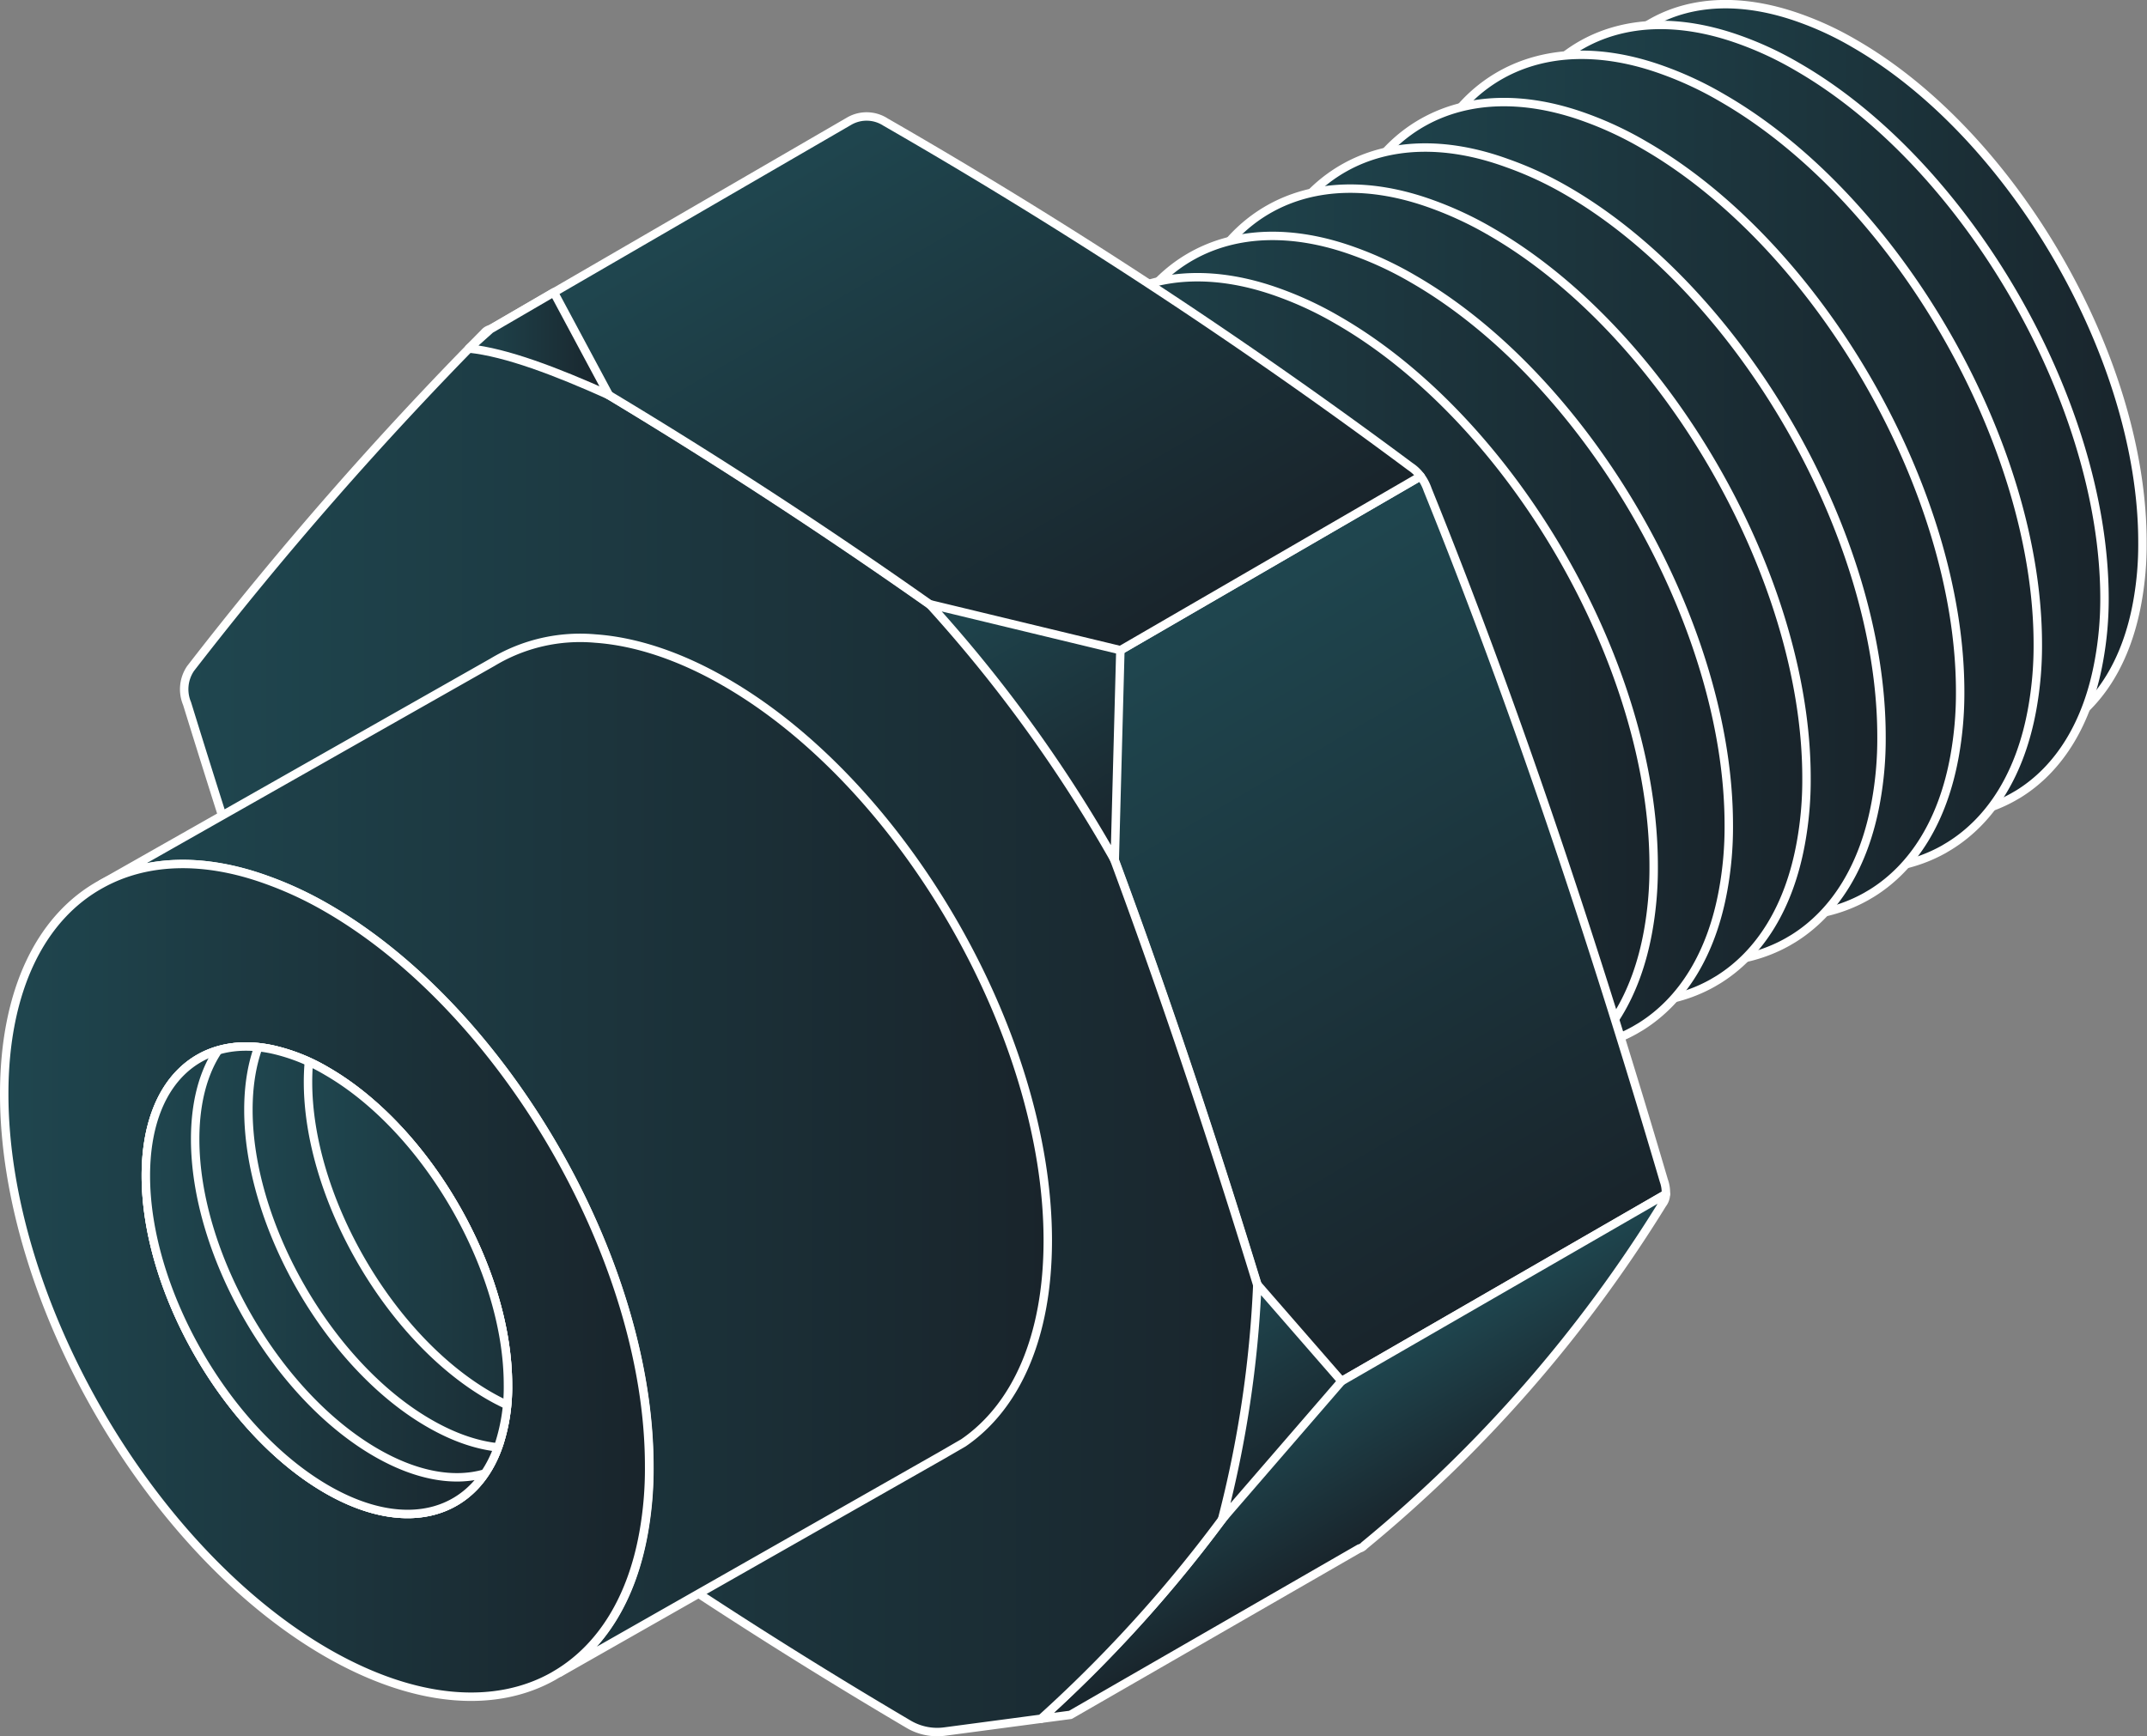
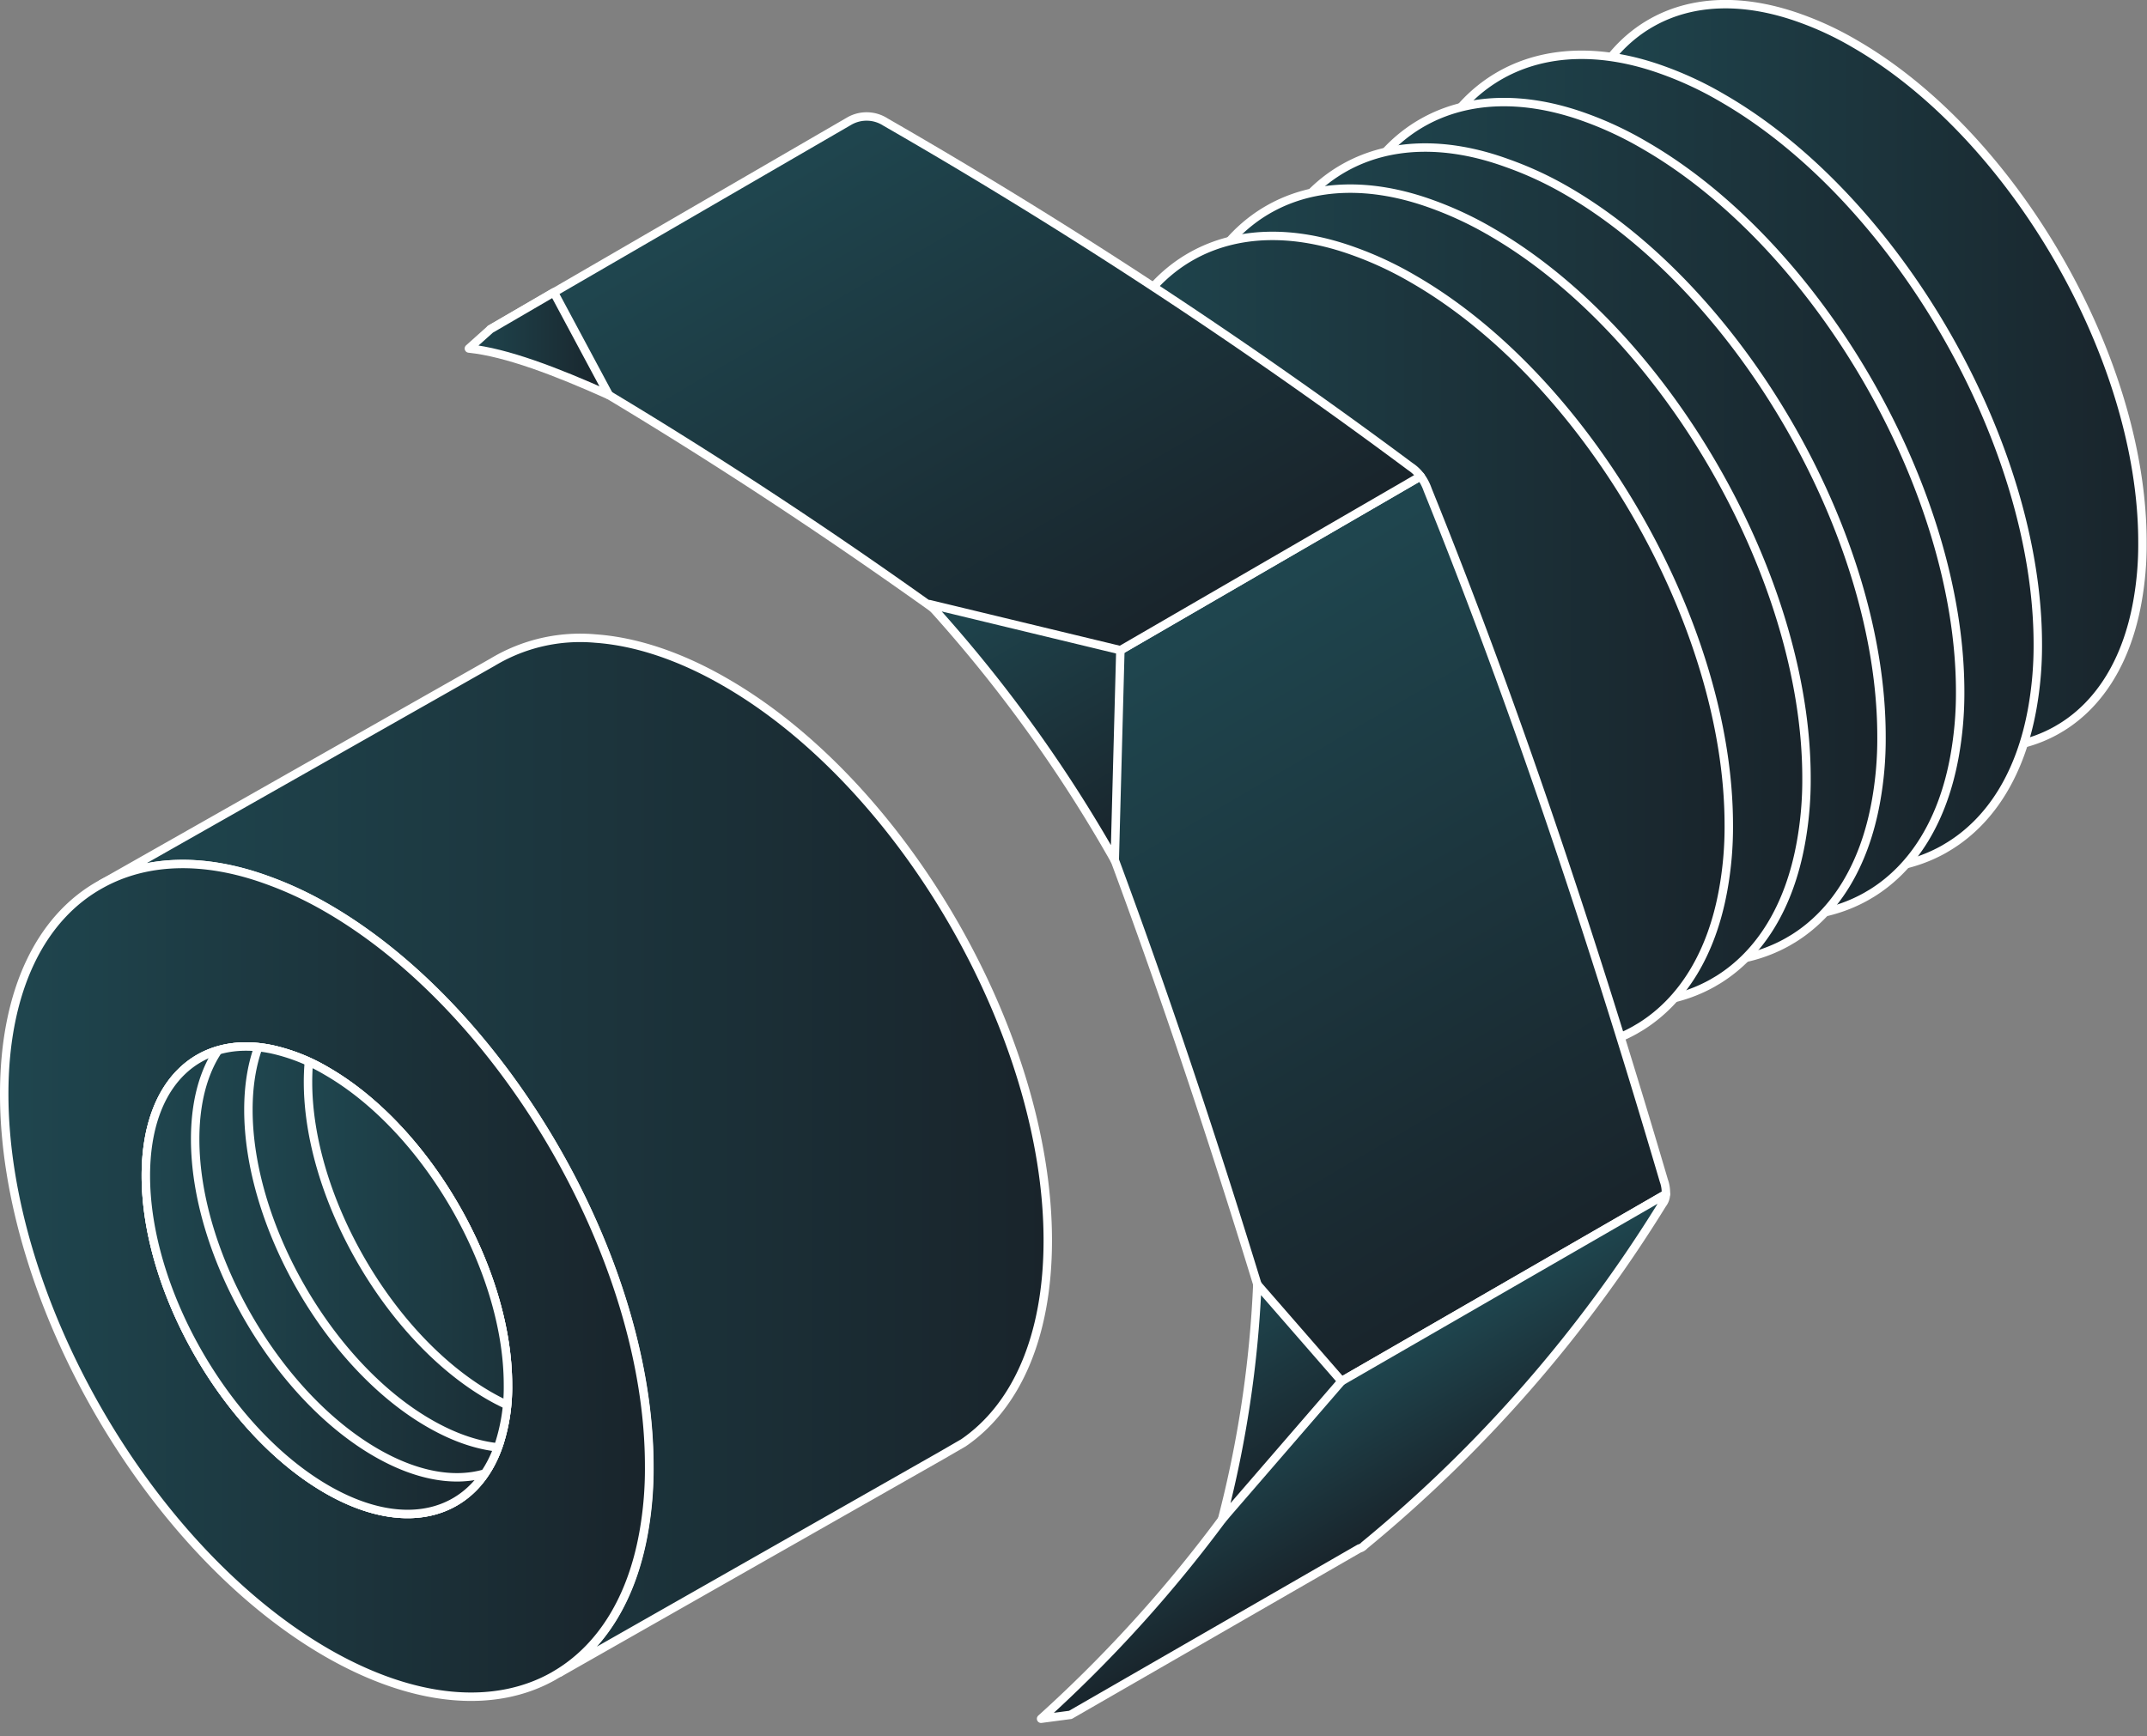
<svg xmlns="http://www.w3.org/2000/svg" xmlns:xlink="http://www.w3.org/1999/xlink" viewBox="0 0 381.85 308.89">
  <rect x="0" y="0" width="381.85" height="308.89" fill="#808080" stroke="none" />
  <defs>
    <style>.cls-1,.cls-10,.cls-11,.cls-12,.cls-13,.cls-14,.cls-15,.cls-16,.cls-17,.cls-18,.cls-2,.cls-21,.cls-22,.cls-23,.cls-24,.cls-3,.cls-4,.cls-5,.cls-6,.cls-7,.cls-8,.cls-9{stroke:#fff;stroke-linecap:round;stroke-linejoin:round;stroke-width:1.5px;}.cls-1,.cls-19{fill:url(#linear-gradient);}.cls-2{fill:url(#linear-gradient-2);}.cls-3{fill:url(#linear-gradient-3);}.cls-4{fill:url(#linear-gradient-4);}.cls-5{fill:url(#linear-gradient-5);}.cls-6{fill:url(#linear-gradient-6);}.cls-7{fill:url(#linear-gradient-7);}.cls-8{fill:url(#linear-gradient-8);}.cls-9{fill:url(#linear-gradient-9);}.cls-10{fill:url(#linear-gradient-10);}.cls-11{fill:url(#linear-gradient-11);}.cls-12{fill:url(#linear-gradient-12);}.cls-13{fill:url(#linear-gradient-13);}.cls-14{fill:url(#linear-gradient-14);}.cls-15{fill:url(#linear-gradient-15);}.cls-16{fill:url(#linear-gradient-16);}.cls-17{fill:url(#linear-gradient-17);}.cls-18{fill:url(#linear-gradient-18);}.cls-20{clip-path:url(#clip-path);}.cls-21{fill:url(#linear-gradient-21);}.cls-22{fill:url(#linear-gradient-22);}.cls-23{fill:url(#linear-gradient-23);}.cls-24{fill:none;}</style>
    <linearGradient id="linear-gradient" x1="25.94" y1="227.76" x2="90.34" y2="227.76" gradientUnits="userSpaceOnUse">
      <stop offset="0" stop-color="#1f464f" />
      <stop offset="1" stop-color="#19242b" />
    </linearGradient>
    <linearGradient id="linear-gradient-2" x1="278.56" y1="66.96" x2="381.1" y2="66.96" xlink:href="#linear-gradient" />
    <linearGradient id="linear-gradient-3" x1="265.17" y1="74.84" x2="374.22" y2="74.84" xlink:href="#linear-gradient" />
    <linearGradient id="linear-gradient-4" x1="250.22" y1="82.21" x2="362.42" y2="82.21" xlink:href="#linear-gradient" />
    <linearGradient id="linear-gradient-5" x1="236.39" y1="90.61" x2="348.59" y2="90.61" xlink:href="#linear-gradient" />
    <linearGradient id="linear-gradient-6" x1="222.45" y1="98.65" x2="334.66" y2="98.65" xlink:href="#linear-gradient" />
    <linearGradient id="linear-gradient-7" x1="209.08" y1="106.01" x2="321.29" y2="106.01" xlink:href="#linear-gradient" />
    <linearGradient id="linear-gradient-8" x1="195.25" y1="114.42" x2="307.46" y2="114.42" xlink:href="#linear-gradient" />
    <linearGradient id="linear-gradient-9" x1="181.94" y1="121.77" x2="294.15" y2="121.77" xlink:href="#linear-gradient" />
    <linearGradient id="linear-gradient-10" x1="207.94" y1="110.55" x2="274.83" y2="224.98" xlink:href="#linear-gradient" />
    <linearGradient id="linear-gradient-11" x1="234.31" y1="248.15" x2="248.15" y2="271.82" xlink:href="#linear-gradient" />
    <linearGradient id="linear-gradient-12" x1="32.8" y1="183.34" x2="229.99" y2="183.34" xlink:href="#linear-gradient" />
    <linearGradient id="linear-gradient-13" x1="143.17" y1="25.87" x2="196.69" y2="117.44" xlink:href="#linear-gradient" />
    <linearGradient id="linear-gradient-14" x1="176.19" y1="101.12" x2="204.44" y2="149.44" xlink:href="#linear-gradient" />
    <linearGradient id="linear-gradient-15" x1="214.02" y1="234.12" x2="230.62" y2="262.53" xlink:href="#linear-gradient" />
    <linearGradient id="linear-gradient-16" x1="83.39" y1="61.16" x2="108.3" y2="61.16" xlink:href="#linear-gradient" />
    <linearGradient id="linear-gradient-17" x1="18.07" y1="205.52" x2="186.35" y2="205.52" xlink:href="#linear-gradient" />
    <linearGradient id="linear-gradient-18" x1="0.75" y1="227.76" x2="115.5" y2="227.76" xlink:href="#linear-gradient" />
    <clipPath id="clip-path">
      <path class="cls-1" d="M90.34,246.35a33,33,0,0,1-1.53,10.44c-4.14,12.6-16.32,16.45-30.68,8.16-17.78-10.27-32.19-35.24-32.19-55.78,0-16.59,9.4-25.21,22.38-22.5a33.11,33.11,0,0,1,9.81,3.9C75.9,200.84,90.34,225.81,90.34,246.35Z" />
    </clipPath>
    <linearGradient id="linear-gradient-21" x1="34.71" y1="221.24" x2="99.11" y2="221.24" xlink:href="#linear-gradient" />
    <linearGradient id="linear-gradient-22" x1="44.18" y1="216.03" x2="108.58" y2="216.03" xlink:href="#linear-gradient" />
    <linearGradient id="linear-gradient-23" x1="54.78" y1="211.08" x2="119.18" y2="211.08" xlink:href="#linear-gradient" />
  </defs>
  <title>Asset 1</title>
  <g id="Layer_2" data-name="Layer 2">
    <g id="Guides">
      <path class="cls-2" d="M329.83,7.76a56.8,56.8,0,0,0-9.61-4.5C310.13-.38,301.09,0,294,3.9c-9.54,5.24-15.47,16.84-15.47,33.46,0,32.69,23,72.44,51.27,88.8,14,8.1,26.77,8.94,36,3.73l.91-.54c6.78-4.22,11.54-11.8,13.42-22.23a57.3,57.3,0,0,0,.91-10.56C381.1,63.86,358.16,24.1,329.83,7.76Z" />
-       <path class="cls-3" d="M319.69,11.89A60.52,60.52,0,0,0,309.47,7.1c-10.72-3.87-20.34-3.43-27.85.69-10.15,5.57-16.45,17.91-16.45,35.58,0,34.76,24.42,77,54.52,94.44,14.94,8.61,28.48,9.51,38.33,4l1-.58c7.21-4.48,12.27-12.54,14.27-23.63a61,61,0,0,0,1-11.24C374.22,71.55,349.82,29.26,319.69,11.89Z" />
      <path class="cls-4" d="M306.32,17.43a62.8,62.8,0,0,0-10.51-4.93c-11-4-20.94-3.53-28.66.71-10.44,5.73-16.93,18.43-16.93,36.62,0,35.76,25.13,79.26,56.1,97.16,15.37,8.86,29.3,9.78,39.43,4.08l1-.6c7.41-4.61,12.62-12.9,14.68-24.32a63.33,63.33,0,0,0,1-11.55C362.42,78.81,337.32,35.31,306.32,17.43Z" />
      <path class="cls-5" d="M292.49,25.84A62.8,62.8,0,0,0,282,20.91c-11-4-20.94-3.53-28.66.71-10.44,5.73-16.93,18.43-16.93,36.61,0,35.76,25.13,79.27,56.1,97.17,15.37,8.86,29.3,9.78,39.43,4.07l1-.59c7.41-4.62,12.62-12.9,14.68-24.32a63.36,63.36,0,0,0,1-11.56C348.59,87.22,323.49,43.72,292.49,25.84Z" />
      <path class="cls-6" d="M278.56,33.87A62.79,62.79,0,0,0,268,29c-11-4-20.93-3.53-28.65.71-10.45,5.73-16.94,18.42-16.94,36.61,0,35.76,25.13,79.26,56.11,97.17,15.37,8.85,29.29,9.78,39.43,4.07l1-.59c7.41-4.62,12.62-12.91,14.68-24.32a62.61,62.61,0,0,0,1-11.56C334.66,95.26,309.56,51.75,278.56,33.87Z" />
      <path class="cls-7" d="M265.18,41.23a63.51,63.51,0,0,0-10.51-4.92c-11-4-20.94-3.53-28.66.71-10.44,5.73-16.93,18.42-16.93,36.61,0,35.76,25.13,79.26,56.1,97.17,15.37,8.86,29.3,9.78,39.43,4.07l1-.59c7.41-4.62,12.62-12.91,14.68-24.32a62.46,62.46,0,0,0,1-11.56C321.29,102.62,296.18,59.11,265.18,41.23Z" />
      <path class="cls-8" d="M251.35,49.64a62.71,62.71,0,0,0-10.51-4.92c-11-4-20.94-3.53-28.66.71C201.74,51.16,195.25,63.85,195.25,82c0,35.76,25.13,79.26,56.1,97.17,15.37,8.85,29.3,9.78,39.44,4.07l1-.59c7.41-4.62,12.62-12.91,14.68-24.32a62.61,62.61,0,0,0,1-11.56C307.46,111,282.35,67.52,251.35,49.64Z" />
-       <path class="cls-9" d="M238,57a62.8,62.8,0,0,0-10.51-4.93c-11-4-20.94-3.53-28.66.71-10.44,5.73-16.93,18.43-16.93,36.61,0,35.76,25.13,79.27,56.1,97.17,15.37,8.86,29.3,9.78,39.43,4.08l1-.6c7.41-4.62,12.62-12.9,14.68-24.32a63.33,63.33,0,0,0,1-11.56C294.15,118.37,269,74.87,238,57Z" />
      <path class="cls-10" d="M296.28,212.44,230,250.68a6.37,6.37,0,0,0-.37-2.19c-12.83-43.6-26.65-85-42-122.92a8.25,8.25,0,0,0-1.27-2.4l66.3-38.44a9.07,9.07,0,0,1,1.26,2.41c15.35,37.94,29.17,79.32,42,122.91A6.1,6.1,0,0,1,296.28,212.44Z" />
      <path class="cls-11" d="M296.28,212.44a2.89,2.89,0,0,1-.62,1.76,245.43,245.43,0,0,1-53,60.73,1.78,1.78,0,0,1-.9.55l-51.38,29.6-5.22.69a241.3,241.3,0,0,0,36.37-41.27q4.06-5.78,7.85-11.87a2.89,2.89,0,0,0,.62-1.95Z" />
-       <path class="cls-12" d="M230,250.68a2.89,2.89,0,0,1-.62,1.95q-3.78,6.11-7.85,11.87a241.3,241.3,0,0,1-36.37,41.27L168,308.05a10,10,0,0,1-6.35-1.27A925.13,925.13,0,0,1,78,251.13a8.42,8.42,0,0,1-3.1-4.17c-18-48.15-29.64-83-41.63-121.8a6.57,6.57,0,0,1,.63-6.24A659,659,0,0,1,86.18,59.17a1.87,1.87,0,0,1,1-.6,3.33,3.33,0,0,1,2.32.62c6.3,3.64,12.55,7.31,18.76,11.1q39,23.53,76.23,51.09a7.52,7.52,0,0,1,1.82,1.79,8.25,8.25,0,0,1,1.27,2.4c15.35,37.94,29.17,79.32,42,122.92A6.37,6.37,0,0,1,230,250.68Z" />
-       <path class="cls-13" d="M252.65,84.73l-66.3,38.44a7.52,7.52,0,0,0-1.82-1.79Q147.32,93.72,108.3,70.29c-6.21-3.79-12.46-7.46-18.76-11.1a3.33,3.33,0,0,0-2.32-.62l63.9-37.07a6.19,6.19,0,0,1,6.38.22A946,946,0,0,1,250.82,83,7.16,7.16,0,0,1,252.65,84.73Z" />
+       <path class="cls-13" d="M252.65,84.73l-66.3,38.44Q147.32,93.72,108.3,70.29c-6.21-3.79-12.46-7.46-18.76-11.1a3.33,3.33,0,0,0-2.32-.62l63.9-37.07a6.19,6.19,0,0,1,6.38.22A946,946,0,0,1,250.82,83,7.16,7.16,0,0,1,252.65,84.73Z" />
      <path class="cls-14" d="M165.31,107.48a251.41,251.41,0,0,1,32.95,45.57l1-37.38Z" />
      <path class="cls-15" d="M223.62,228.51a199.86,199.86,0,0,1-6.27,41.78l21.25-24.58Z" />
      <path class="cls-16" d="M108.3,70.29,98.5,52,87.22,58.57,83.39,62C90.08,62.7,98.86,66.06,108.3,70.29Z" />
      <path class="cls-17" d="M186.35,220.68c0,17.2-5.66,29.6-15,36l-3.85,2.23-68,38.68c7.58-4.73,12.91-13.2,15-24.88a64.37,64.37,0,0,0,1-11.82c0-36.59-25.67-81.08-57.37-99.37a64.93,64.93,0,0,0-10.76-5c-11.28-4.07-21.41-3.61-29.3.73l69.51-39.43a30.18,30.18,0,0,1,18.31-4.22c7,.49,14.88,3,23.09,7.75C160.66,139.59,186.35,184.11,186.35,220.68Z" />
      <path class="cls-18" d="M58.13,161.51a64.93,64.93,0,0,0-10.76-5c-11.28-4.07-21.41-3.61-29.3.73C7.39,163.06.75,176,.75,194.64c0,36.57,25.7,81.07,57.38,99.38,15.72,9.06,30,10,40.32,4.16l1-.6c7.58-4.73,12.91-13.2,15-24.88a64.37,64.37,0,0,0,1-11.82C115.5,224.29,89.83,179.8,58.13,161.51Zm30.68,95.28c-4.14,12.6-16.32,16.45-30.68,8.16-17.78-10.27-32.19-35.24-32.19-55.78,0-16.59,9.4-25.21,22.38-22.5a33.11,33.11,0,0,1,9.81,3.9c17.77,10.27,32.21,35.24,32.21,55.78A33,33,0,0,1,88.81,256.79Z" />
      <path class="cls-1" d="M90.34,246.35a33,33,0,0,1-1.53,10.44c-4.14,12.6-16.32,16.45-30.68,8.16-17.78-10.27-32.19-35.24-32.19-55.78,0-16.59,9.4-25.21,22.38-22.5a33.11,33.11,0,0,1,9.81,3.9C75.9,200.84,90.34,225.81,90.34,246.35Z" />
      <path class="cls-19" d="M90.34,246.35a33,33,0,0,1-1.53,10.44c-4.14,12.6-16.32,16.45-30.68,8.16-17.78-10.27-32.19-35.24-32.19-55.78,0-16.59,9.4-25.21,22.38-22.5a33.11,33.11,0,0,1,9.81,3.9C75.9,200.84,90.34,225.81,90.34,246.35Z" />
      <g class="cls-20">
        <path class="cls-21" d="M99.11,239.83a33,33,0,0,1-1.53,10.44c-4.14,12.6-16.32,16.45-30.68,8.16-17.78-10.26-32.19-35.24-32.19-55.77,0-16.59,9.4-25.22,22.38-22.5a32.85,32.85,0,0,1,9.81,3.9C84.68,194.32,99.11,219.3,99.11,239.83Z" />
        <path class="cls-22" d="M108.58,234.62a33.33,33.33,0,0,1-1.52,10.44c-4.15,12.6-16.33,16.45-30.69,8.16C58.59,243,44.18,218,44.18,197.44c0-16.59,9.4-25.21,22.38-22.5a33,33,0,0,1,9.81,3.9C94.15,189.11,108.58,214.08,108.58,234.62Z" />
        <path class="cls-23" d="M119.18,229.68a33.31,33.31,0,0,1-1.52,10.43c-4.14,12.6-16.33,16.45-30.69,8.17C69.19,238,54.78,213,54.78,192.5c0-16.59,9.4-25.22,22.38-22.5A32.64,32.64,0,0,1,87,173.9C104.75,184.17,119.18,209.14,119.18,229.68Z" />
      </g>
      <path class="cls-24" d="M90.34,246.35a33,33,0,0,1-1.53,10.44c-4.14,12.6-16.32,16.45-30.68,8.16-17.78-10.27-32.19-35.24-32.19-55.78,0-16.59,9.4-25.21,22.38-22.5a33.11,33.11,0,0,1,9.81,3.9C75.9,200.84,90.34,225.81,90.34,246.35Z" />
    </g>
  </g>
</svg>